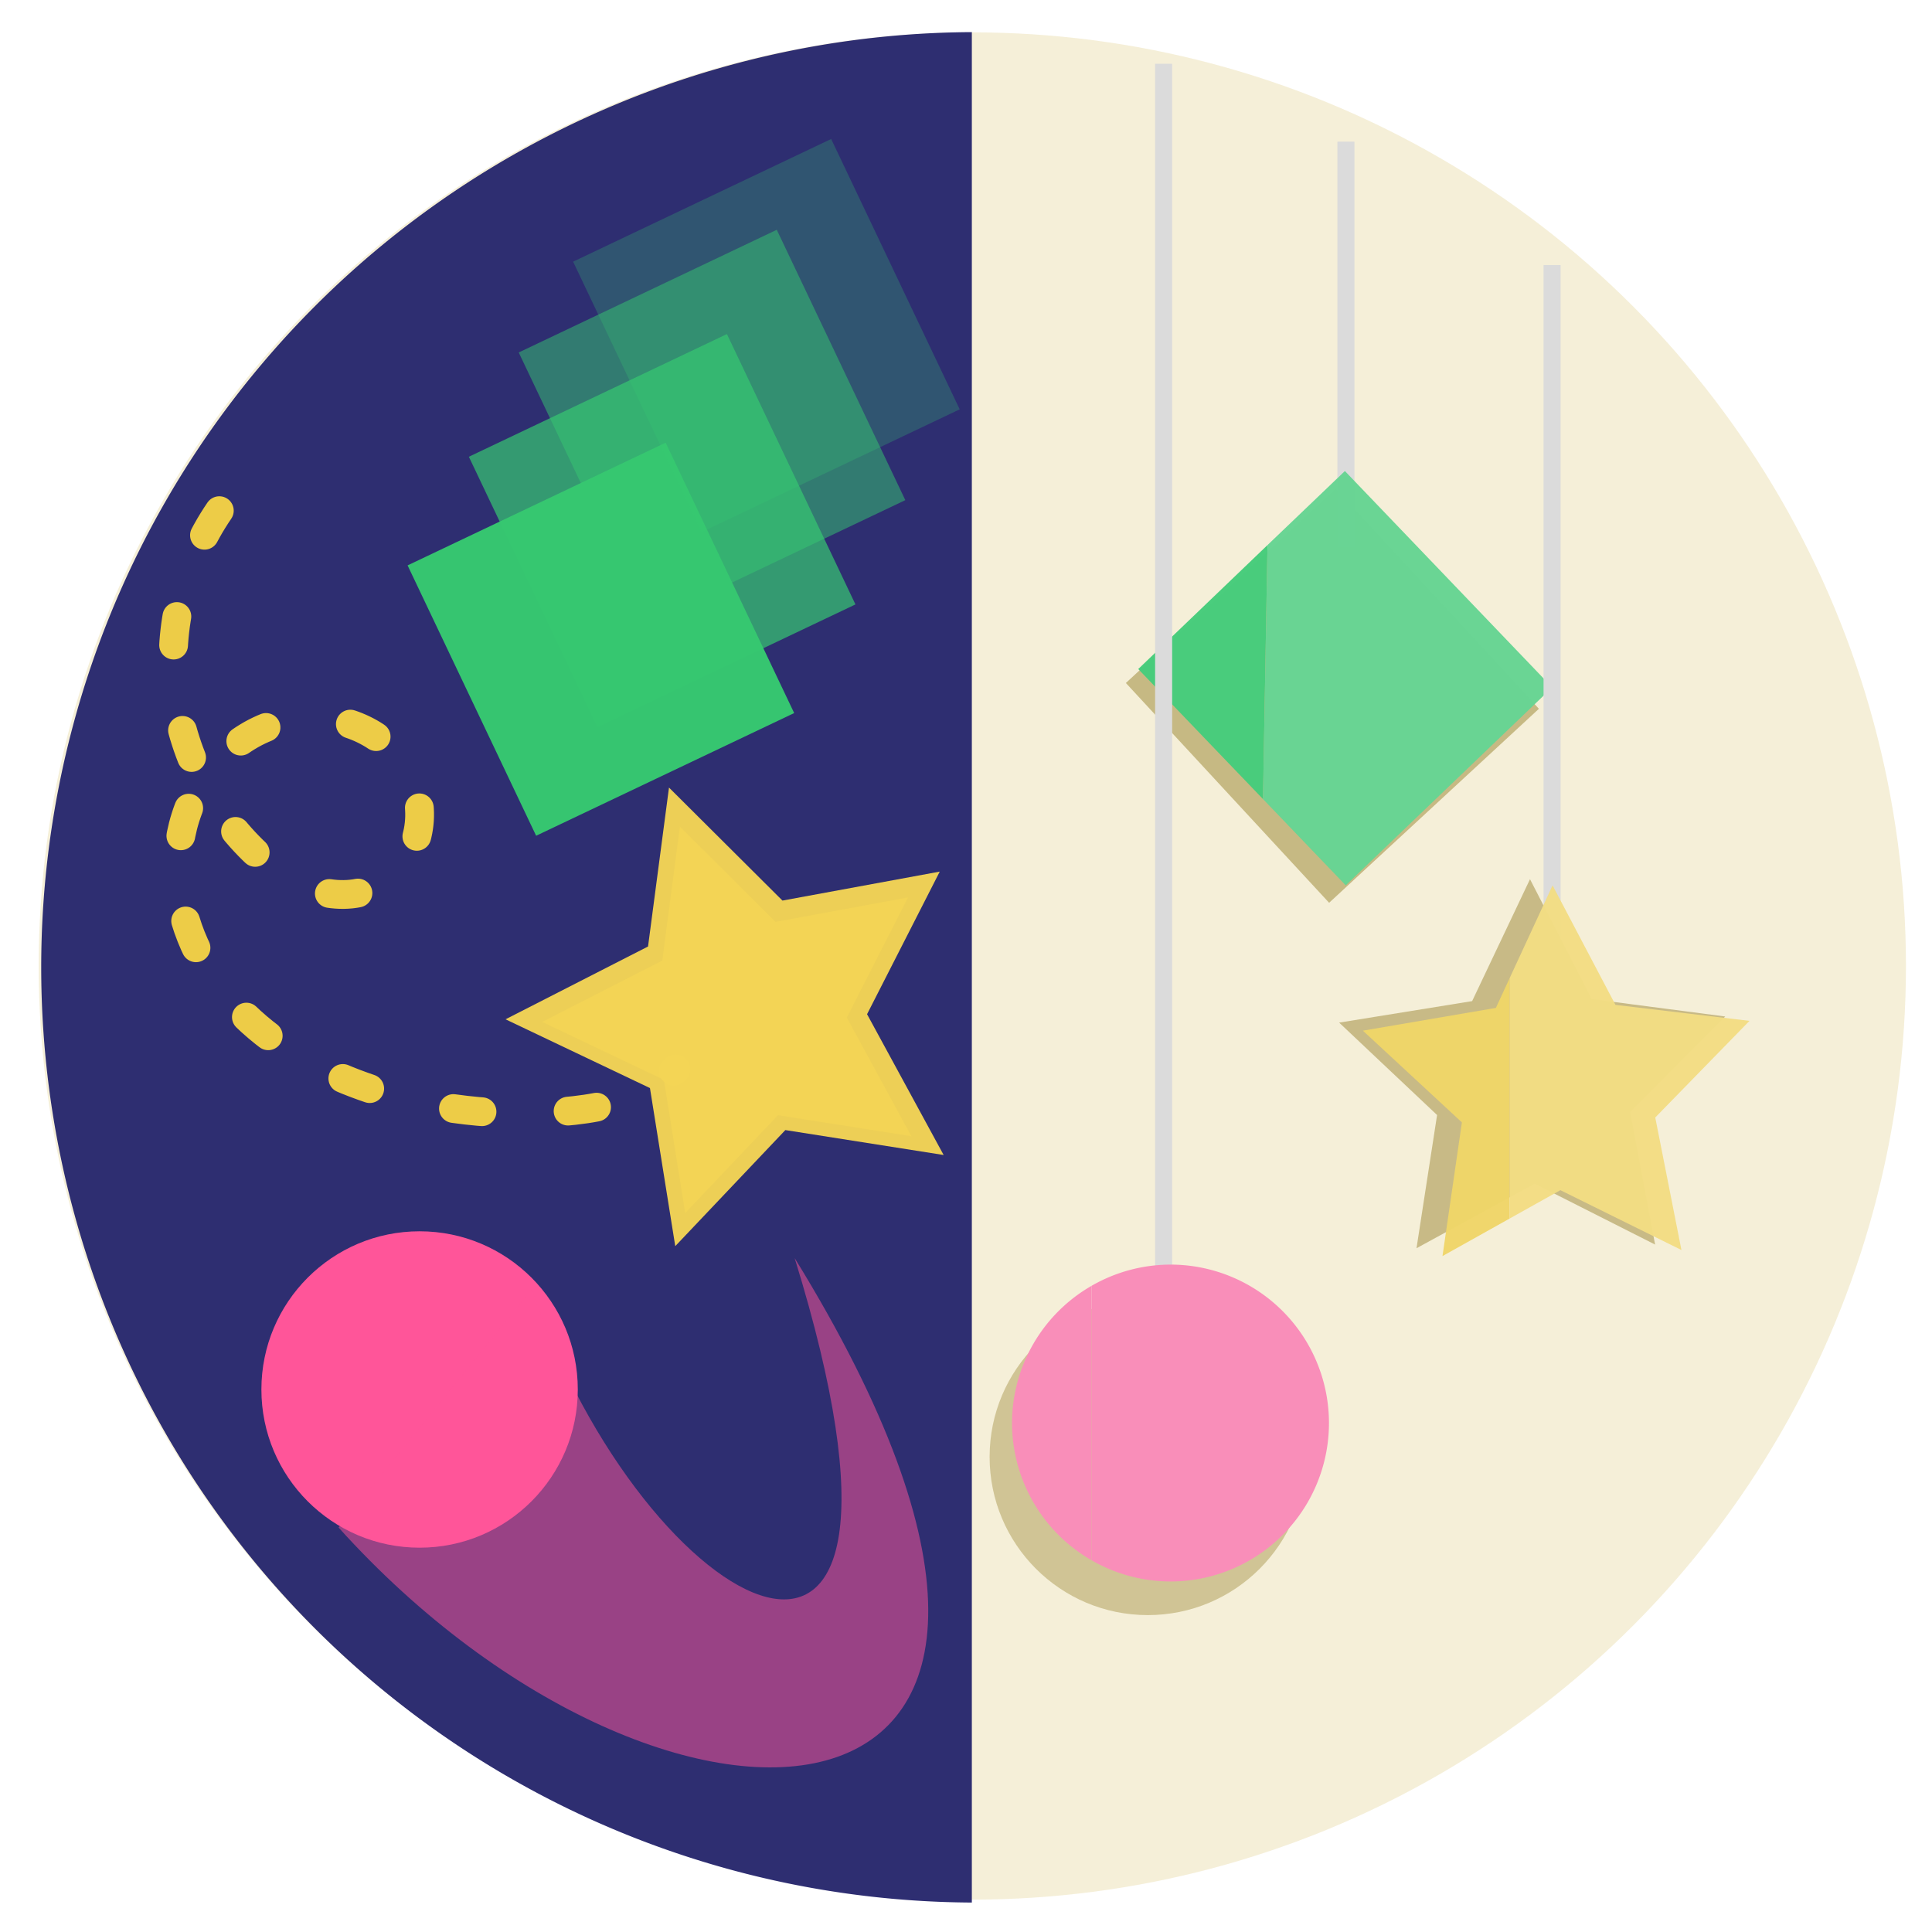
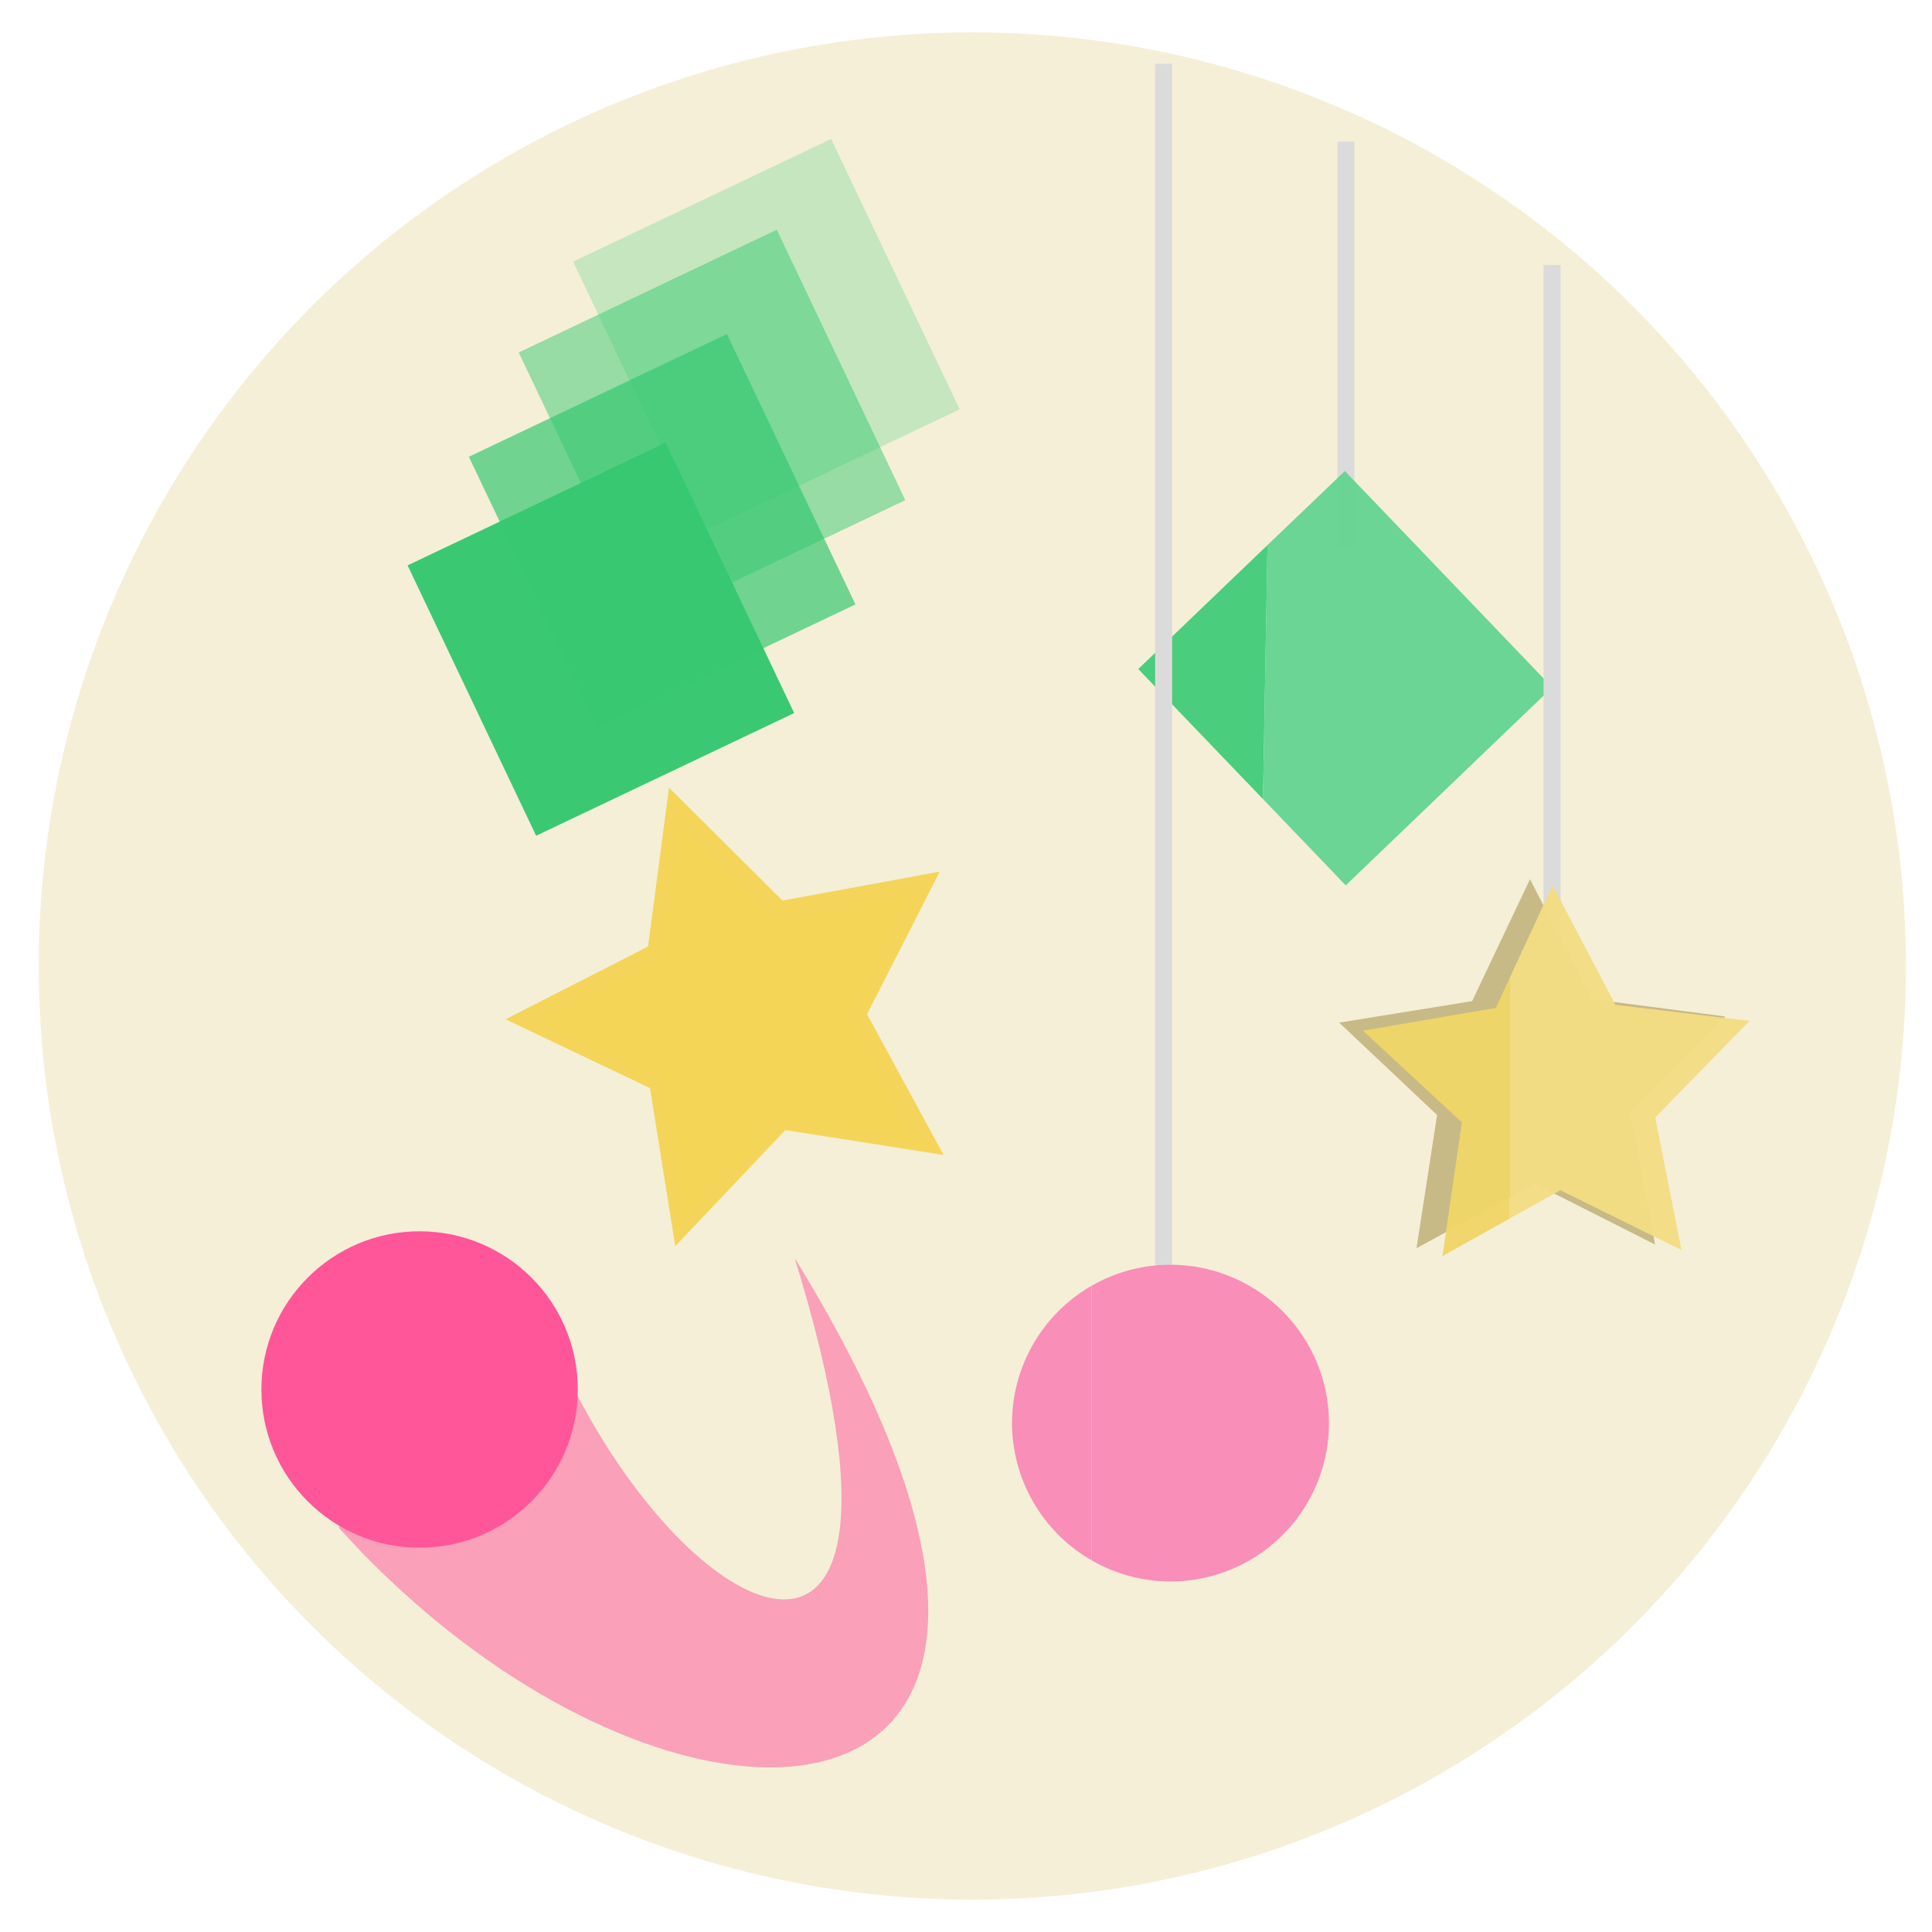
<svg xmlns="http://www.w3.org/2000/svg" xmlns:ns1="http://www.inkscape.org/namespaces/inkscape" xmlns:ns2="http://sodipodi.sourceforge.net/DTD/sodipodi-0.dtd" width="30" height="30" viewBox="0 0 7.938 7.938" version="1.1" id="svg870" ns1:version="1.0beta2 (2b71d25, 2019-12-03)" ns2:docname="stop.svg" ns1:export-filename="/Users/mike.xiao/Documents/Projects/DBT_icons/dbt_icons/STOP.png" ns1:export-xdpi="358.39999" ns1:export-ydpi="358.39999">
  <defs id="defs864">
    <ns1:path-effect effect="spiro" id="path-effect5872" is_visible="true" lpeversion="1" />
    <ns1:path-effect effect="spiro" id="path-effect5868" is_visible="true" lpeversion="1" />
    <ns1:path-effect effect="spiro" id="path-effect5860" is_visible="true" lpeversion="1" />
    <ns1:path-effect effect="spiro" id="path-effect5856" is_visible="true" lpeversion="1" />
    <ns1:path-effect effect="spiro" id="path-effect5852" is_visible="true" lpeversion="1" />
  </defs>
  <ns2:namedview id="base" pagecolor="#ffffff" bordercolor="#666666" borderopacity="1.0" ns1:pageopacity="0.0" ns1:pageshadow="2" ns1:zoom="16.26" ns1:cx="8.4384856" ns1:cy="15.762051" ns1:document-units="mm" ns1:current-layer="layer1" ns1:document-rotation="0" showgrid="false" units="px" ns1:window-width="1121" ns1:window-height="629" ns1:window-x="264" ns1:window-y="23" ns1:window-maximized="0" showguides="false" />
  <g ns1:label="Layer 1" ns1:groupmode="layer" id="layer1">
    <circle r="3.836" cy="3.969" cx="3.995" id="path8218" style="fill:#f4eed7;fill-opacity:0.98;stroke-width:0.05;stroke-linecap:round;stroke-linejoin:round;stroke-dashoffset:7.408;paint-order:stroke fill markers" />
-     <rect ns1:transform-center-y="0.85905006" ns1:transform-center-x="0.063665011" transform="rotate(-42.761)" y="5.201" x="1.491" height="1.23" width="1.174" id="rect5752-50" style="opacity:0.997;fill:#c6b983;fill-opacity:1;stroke-width:0.05;stroke-linecap:round;stroke-linejoin:round;stroke-miterlimit:4;stroke-dasharray:none;stroke-dashoffset:7.408;paint-order:stroke fill markers" />
    <path ns1:connector-curvature="0" id="path5901-6" d="m 5.53,2.249 0,-1.667" style="fill:#0088aa;stroke:#dbdbdb;stroke-width:0.07;stroke-linecap:butt;stroke-linejoin:miter;stroke-miterlimit:4;stroke-dasharray:none;stroke-opacity:1" ns2:nodetypes="cc" />
    <g style="fill:#916f6f" id="g3134" transform="matrix(0.414,0,0,0.414,0.03,0.022)">
      <g style="fill:#916f6f" transform="matrix(0.028,0,0,0.028,3.927,5.265)" id="g2289" />
    </g>
    <g transform="matrix(0.554,0,0,0.554,-3.279,-2.569)" id="g3134-1" style="fill:#916f6f">
      <g id="g2289-2" transform="matrix(0.028,0,0,0.028,3.927,5.265)" style="fill:#916f6f" />
    </g>
    <g transform="matrix(0.015,0,0,0.015,2.88,0.226)" id="g2137" />
    <g transform="matrix(0.015,0,0,0.015,2.88,0.226)" id="g2147" />
    <g transform="matrix(0.015,0,0,0.015,2.88,0.226)" id="g2149" />
    <g transform="matrix(0.015,0,0,0.015,2.88,0.226)" id="g2151" />
    <g transform="matrix(0.015,0,0,0.015,2.88,0.226)" id="g2153" />
    <g transform="matrix(0.015,0,0,0.015,2.88,0.226)" id="g2155" />
    <g transform="matrix(0.015,0,0,0.015,2.88,0.226)" id="g2157" />
    <g transform="matrix(0.015,0,0,0.015,2.88,0.226)" id="g2159" />
    <g transform="matrix(0.015,0,0,0.015,2.88,0.226)" id="g2161" />
    <g transform="matrix(0.015,0,0,0.015,2.88,0.226)" id="g2163" />
    <g transform="matrix(0.015,0,0,0.015,2.88,0.226)" id="g2165" />
    <g transform="matrix(0.015,0,0,0.015,2.88,0.226)" id="g2167" />
    <g transform="matrix(0.015,0,0,0.015,2.88,0.226)" id="g2169" />
    <g transform="matrix(0.015,0,0,0.015,2.88,0.226)" id="g2171" />
    <g transform="matrix(0.015,0,0,0.015,2.88,0.226)" id="g2173" />
    <g transform="matrix(0.015,0,0,0.015,2.88,0.226)" id="g2175" />
-     <path id="path8218-7" style="fill:#2a2a6f;fill-opacity:0.98;stroke-width:0.189;stroke-linecap:round;stroke-linejoin:round;stroke-dashoffset:7.408;paint-order:stroke fill markers" d="M 15.068 0.498 A 14.5 14.5 0 0 0 0.639 14.998 A 14.5 14.5 0 0 0 15.068 29.498 L 15.068 0.498 z " transform="scale(0.265)" />
    <rect style="opacity:0.997;fill:#37c871;fill-opacity:0.5;stroke-width:0.05;stroke-linecap:round;stroke-linejoin:round;stroke-miterlimit:4;stroke-dasharray:none;stroke-dashoffset:7.408;paint-order:stroke fill markers" id="rect5752-3-3" width="1.174" height="1.23" x="1.303" y="2.223" transform="rotate(-25.428)" ns1:transform-center-x="0.31670358" ns1:transform-center-y="0.80107377" />
    <rect ns1:transform-center-y="0.80107377" ns1:transform-center-x="0.31670358" transform="rotate(-25.428)" y="2.522" x="0.934" height="1.23" width="1.174" id="rect5752-3" style="opacity:0.997;fill:#37c871;fill-opacity:0.7;stroke-width:0.05;stroke-linecap:round;stroke-linejoin:round;stroke-miterlimit:4;stroke-dasharray:none;stroke-dashoffset:7.408;paint-order:stroke fill markers" />
    <rect style="opacity:0.997;fill:#37c871;fill-opacity:0.98;stroke-width:0.05;stroke-linecap:round;stroke-linejoin:round;stroke-miterlimit:4;stroke-dasharray:none;stroke-dashoffset:7.408;paint-order:stroke fill markers" id="rect5752" width="1.174" height="1.23" x="0.515" y="2.817" transform="rotate(-25.428)" ns1:transform-center-x="0.31670358" ns1:transform-center-y="0.80107377" />
    <rect ns1:transform-center-y="0.80107377" ns1:transform-center-x="0.31670358" transform="rotate(-25.428)" y="1.982" x="1.665" height="1.23" width="1.174" id="rect5752-3-3-9" style="opacity:0.997;fill:#37c871;fill-opacity:0.25;stroke-width:0.05;stroke-linecap:round;stroke-linejoin:round;stroke-miterlimit:4;stroke-dasharray:none;stroke-dashoffset:7.408;paint-order:stroke fill markers" />
-     <path style="fill:none;stroke:#edcc47;stroke-width:0.264;stroke-linecap:round;stroke-linejoin:miter;stroke-miterlimit:4;stroke-dasharray:0.264, 0.791;stroke-dashoffset:0;stroke-opacity:1" d="m 0.847,1.402 c -0.526,0.234 -0.963,0.661 -1.21,1.18 -0.247,0.52 -0.302,1.128 -0.151,1.684 0.048,0.178 0.118,0.353 0.229,0.501 0.111,0.148 0.265,0.267 0.444,0.313 0.179,0.045 0.375,0.012 0.534,-0.083 C 0.85,4.901 0.97,4.745 1.027,4.569 1.084,4.394 1.08,4.2 1.023,4.024 0.965,3.848 0.855,3.691 0.714,3.572 0.552,3.434 0.349,3.346 0.138,3.316 c -0.211,-0.03 -0.429,-0.002 -0.628,0.074 -0.398,0.153 -0.707,0.498 -0.854,0.898 -0.147,0.4 -0.141,0.847 -0.023,1.256 0.118,0.409 0.341,0.783 0.614,1.11 0.38,0.456 0.858,0.83 1.388,1.098 0.249,0.126 0.515,0.23 0.794,0.238 0.098,0.003 0.196,-0.006 0.291,-0.026" id="path5870" ns1:connector-curvature="0" ns1:path-effect="#path-effect5872" ns1:original-d="M 0.84666668,1.4022916 C 0.4857376,2.2479658 -1.1223103,3.7347787 -0.51466077,4.2664721 -0.49238164,4.2859666 0.09610164,5.0848191 0.15875,5.0799999 0.43160558,5.0590105 0.68501455,3.8165452 0.71437499,3.5718749 0.87775128,2.2104058 -1.2983773,4.8692455 -0.75289329,6.654466 -0.49622619,7.4944675 -0.06225304,7.1512114 0.63499999,7.7522916 0.85185897,7.939239 1.1623039,7.9682127 1.42875,7.9904166 c 0.2210107,0.018418 0.1762816,0.030922 0.2910416,-0.026458" ns2:nodetypes="ccsssscc" transform="matrix(0.381,-0.235,0.235,0.381,0.249,1.763)" />
    <path ns2:type="star" style="opacity:0.967;fill:#f4d555;fill-opacity:1;stroke:none;stroke-width:0.05;stroke-linecap:round;stroke-linejoin:round;stroke-miterlimit:4;stroke-dasharray:none;stroke-dashoffset:7.408;stroke-opacity:1;paint-order:stroke fill markers" id="path5803" ns2:sides="5" ns2:cx="2.0896397" ns2:cy="4.7317743" ns2:r1="0.83418274" ns2:r2="0.41709137" ns2:arg1="2.0844023" ns2:arg2="2.7127209" ns1:flatsided="false" ns1:rounded="0" ns1:randomized="0" d="M 1.68,5.458 1.71,4.905 1.272,4.567 1.807,4.425 1.994,3.903 2.295,4.368 2.848,4.385 2.498,4.814 2.654,5.346 2.137,5.146 Z" ns1:transform-center-x="0.076324821" ns1:transform-center-y="0.0034963181" transform="rotate(-12.205,0.028,-0.09)" />
    <circle style="opacity:1;fill:#ff5599;fill-opacity:1;stroke:none;stroke-width:0.151;stroke-linecap:round;stroke-linejoin:round;stroke-miterlimit:4;stroke-dasharray:0.151, 0.151;stroke-dashoffset:0;stroke-opacity:1;paint-order:stroke fill markers" id="path5874" cx="1.724" cy="5.709" ns1:transform-center-x="1.7333336" ns1:transform-center-y="2.2285717" r="0.65" />
    <path style="fill:#ff5599;fill-opacity:0.508;stroke:none;stroke-width:0.265px;stroke-linecap:butt;stroke-linejoin:miter;stroke-opacity:1" d="M 1.391,6.276 C 2.75,7.784 4.807,7.672 3.265,5.169 3.944,7.365 2.644,6.646 2.185,5.297 Z" id="path5876" ns1:connector-curvature="0" ns2:nodetypes="cccc" />
    <path id="rect5752-5" style="opacity:0.997;fill:#47cc7c;fill-opacity:0.98;stroke:none;stroke-width:0.189;stroke-linecap:round;stroke-linejoin:round;stroke-miterlimit:4;stroke-dasharray:none;stroke-dashoffset:7.408;stroke-opacity:1;paint-order:stroke fill markers" ns1:transform-center-x="0.048364131" ns1:transform-center-y="0.8600472" d="m 19.652,8.451 -2.004,1.922 1.934,2.016 z" transform="scale(0.265)" ns1:connector-curvature="0" ns2:nodetypes="cccc" />
    <path id="path5970" style="opacity:0.997;fill:#67d593;fill-opacity:0.98;stroke:none;stroke-width:0.189;stroke-linecap:round;stroke-linejoin:round;stroke-miterlimit:4;stroke-dasharray:none;stroke-dashoffset:7.408;stroke-opacity:1;paint-order:stroke fill markers" ns1:transform-center-x="0.048364131" ns1:transform-center-y="0.8600472" d="M 19.652 8.451 L 19.582 12.389 L 20.865 13.727 L 24.066 10.658 L 20.852 7.303 L 19.652 8.451 z " transform="scale(0.265)" />
-     <circle r="0.65" ns1:transform-center-y="2.2285717" ns1:transform-center-x="1.7333336" cy="5.986" cx="4.716" id="path5874-1" style="opacity:1;fill:#c6b983;fill-opacity:0.774;stroke:none;stroke-width:0.151;stroke-linecap:round;stroke-linejoin:round;stroke-miterlimit:4;stroke-dasharray:0.151, 0.151;stroke-dashoffset:0;stroke-opacity:1;paint-order:stroke fill markers" />
    <path style="fill:#0088aa;stroke:#dbdbdb;stroke-width:0.07;stroke-linecap:butt;stroke-linejoin:miter;stroke-miterlimit:4;stroke-dasharray:none;stroke-opacity:1" d="m 4.781,5.21 0,-4.948" id="path5901" ns1:connector-curvature="0" ns2:nodetypes="cc" />
    <path id="path5874-7" style="opacity:1;fill:#f98eb9;fill-opacity:1;stroke:none;stroke-width:0.572;stroke-linecap:round;stroke-linejoin:round;stroke-miterlimit:4;stroke-dasharray:0.572, 0.572;stroke-dashoffset:0;stroke-opacity:1;paint-order:stroke fill markers" ns1:transform-center-x="1.7333336" ns1:transform-center-y="2.2285717" d="M 16.924 19.936 A 2.457 2.457 0 0 0 15.691 22.062 A 2.457 2.457 0 0 0 16.924 24.191 L 16.924 19.936 z " transform="scale(0.265)" />
-     <path id="path5976" style="opacity:1;fill:#f98eb9;fill-opacity:1;stroke:none;stroke-width:0.572;stroke-linecap:round;stroke-linejoin:round;stroke-miterlimit:4;stroke-dasharray:0.572, 0.572;stroke-dashoffset:0;stroke-opacity:1;paint-order:stroke fill markers" ns1:transform-center-x="1.7333336" ns1:transform-center-y="2.2285717" d="M 16.924 19.936 L 16.924 24.191 A 2.457 2.457 0 0 0 18.148 24.52 A 2.457 2.457 0 0 0 20.605 22.062 A 2.457 2.457 0 0 0 18.148 19.607 A 2.457 2.457 0 0 0 16.924 19.936 z " transform="scale(0.265)" />
+     <path id="path5976" style="opacity:1;fill:#f98eb9;fill-opacity:1;stroke:none;stroke-width:0.572;stroke-linecap:round;stroke-linejoin:round;stroke-miterlimit:4;stroke-dasharray:0.572, 0.572;stroke-dashoffset:0;stroke-opacity:1;paint-order:stroke fill markers" ns1:transform-center-x="1.7333336" ns1:transform-center-y="2.2285717" d="M 16.924 19.936 L 16.924 24.191 A 2.457 2.457 0 0 0 18.148 24.52 A 2.457 2.457 0 0 0 20.605 22.062 A 2.457 2.457 0 0 0 16.924 19.936 z " transform="scale(0.265)" />
    <path style="fill:#0088aa;stroke:#dbdbdb;stroke-width:0.07;stroke-linecap:butt;stroke-linejoin:miter;stroke-miterlimit:4;stroke-dasharray:none;stroke-opacity:1" d="m 6.377,3.946 0,-2.857" id="path5901-6-7" ns1:connector-curvature="0" ns2:nodetypes="cc" />
    <path transform="rotate(5.678,7.071,47.035)" ns1:transform-center-y="-0.0071994308" ns1:transform-center-x="0.084779079" d="M 1.68,5.458 1.71,4.905 1.272,4.567 1.807,4.425 1.994,3.903 2.295,4.368 2.848,4.385 2.498,4.814 2.654,5.346 2.137,5.146 Z" ns1:randomized="0" ns1:rounded="0" ns1:flatsided="false" ns2:arg2="2.7127209" ns2:arg1="2.0844023" ns2:r2="0.41709137" ns2:r1="0.83418274" ns2:cy="4.7317743" ns2:cx="2.0896397" ns2:sides="5" id="path5803-9" style="opacity:0.967;fill:#c6b983;fill-opacity:1;stroke:none;stroke-width:0.05;stroke-linecap:round;stroke-linejoin:round;stroke-miterlimit:4;stroke-dasharray:none;stroke-dashoffset:7.408;stroke-opacity:1;paint-order:stroke fill markers" ns2:type="star" />
    <path id="path5803-1" style="opacity:0.967;fill:#f0d669;fill-opacity:1;stroke:none;stroke-width:0.189;stroke-linecap:round;stroke-linejoin:round;stroke-miterlimit:4;stroke-dasharray:none;stroke-dashoffset:7.408;stroke-opacity:1;paint-order:stroke fill markers" ns1:transform-center-x="0.0065755927" ns1:transform-center-y="-0.073377731" d="M 23.406 15.166 L 23.193 15.627 L 21.131 15.98 L 22.666 17.402 L 22.365 19.475 L 23.406 18.893 L 23.406 15.166 z " transform="scale(0.265)" />
    <path id="path5982" style="opacity:0.967;fill:#f3dd83;fill-opacity:1;stroke:none;stroke-width:0.189;stroke-linecap:round;stroke-linejoin:round;stroke-miterlimit:4;stroke-dasharray:none;stroke-dashoffset:7.408;stroke-opacity:1;paint-order:stroke fill markers" ns1:transform-center-x="0.0065755927" ns1:transform-center-y="-0.073377731" d="M 23.406 15.166 L 23.406 18.893 L 24.193 18.453 L 26.07 19.381 L 25.664 17.326 L 27.125 15.828 L 25.047 15.58 L 24.072 13.727 L 23.406 15.166 z " transform="scale(0.265)" />
    <path transform="matrix(1.161,-0.251,0.251,1.161,-0.546,-0.795)" ns1:transform-center-y="0.0041540656" ns1:transform-center-x="0.09068498" d="M 1.68,5.458 1.71,4.905 1.272,4.567 1.807,4.425 1.994,3.903 2.295,4.368 2.848,4.385 2.498,4.814 2.654,5.346 2.137,5.146 Z" ns1:randomized="0" ns1:rounded="0" ns1:flatsided="false" ns2:arg2="2.7127209" ns2:arg1="2.0844023" ns2:r2="0.41709137" ns2:r1="0.83418274" ns2:cy="4.7317743" ns2:cx="2.0896397" ns2:sides="5" id="path5803-8" style="opacity:0.967;fill:#f4d555;fill-opacity:1;stroke:none;stroke-width:0.05;stroke-linecap:round;stroke-linejoin:round;stroke-miterlimit:4;stroke-dasharray:none;stroke-dashoffset:7.408;stroke-opacity:1;paint-order:stroke fill markers" ns2:type="star" />
  </g>
</svg>